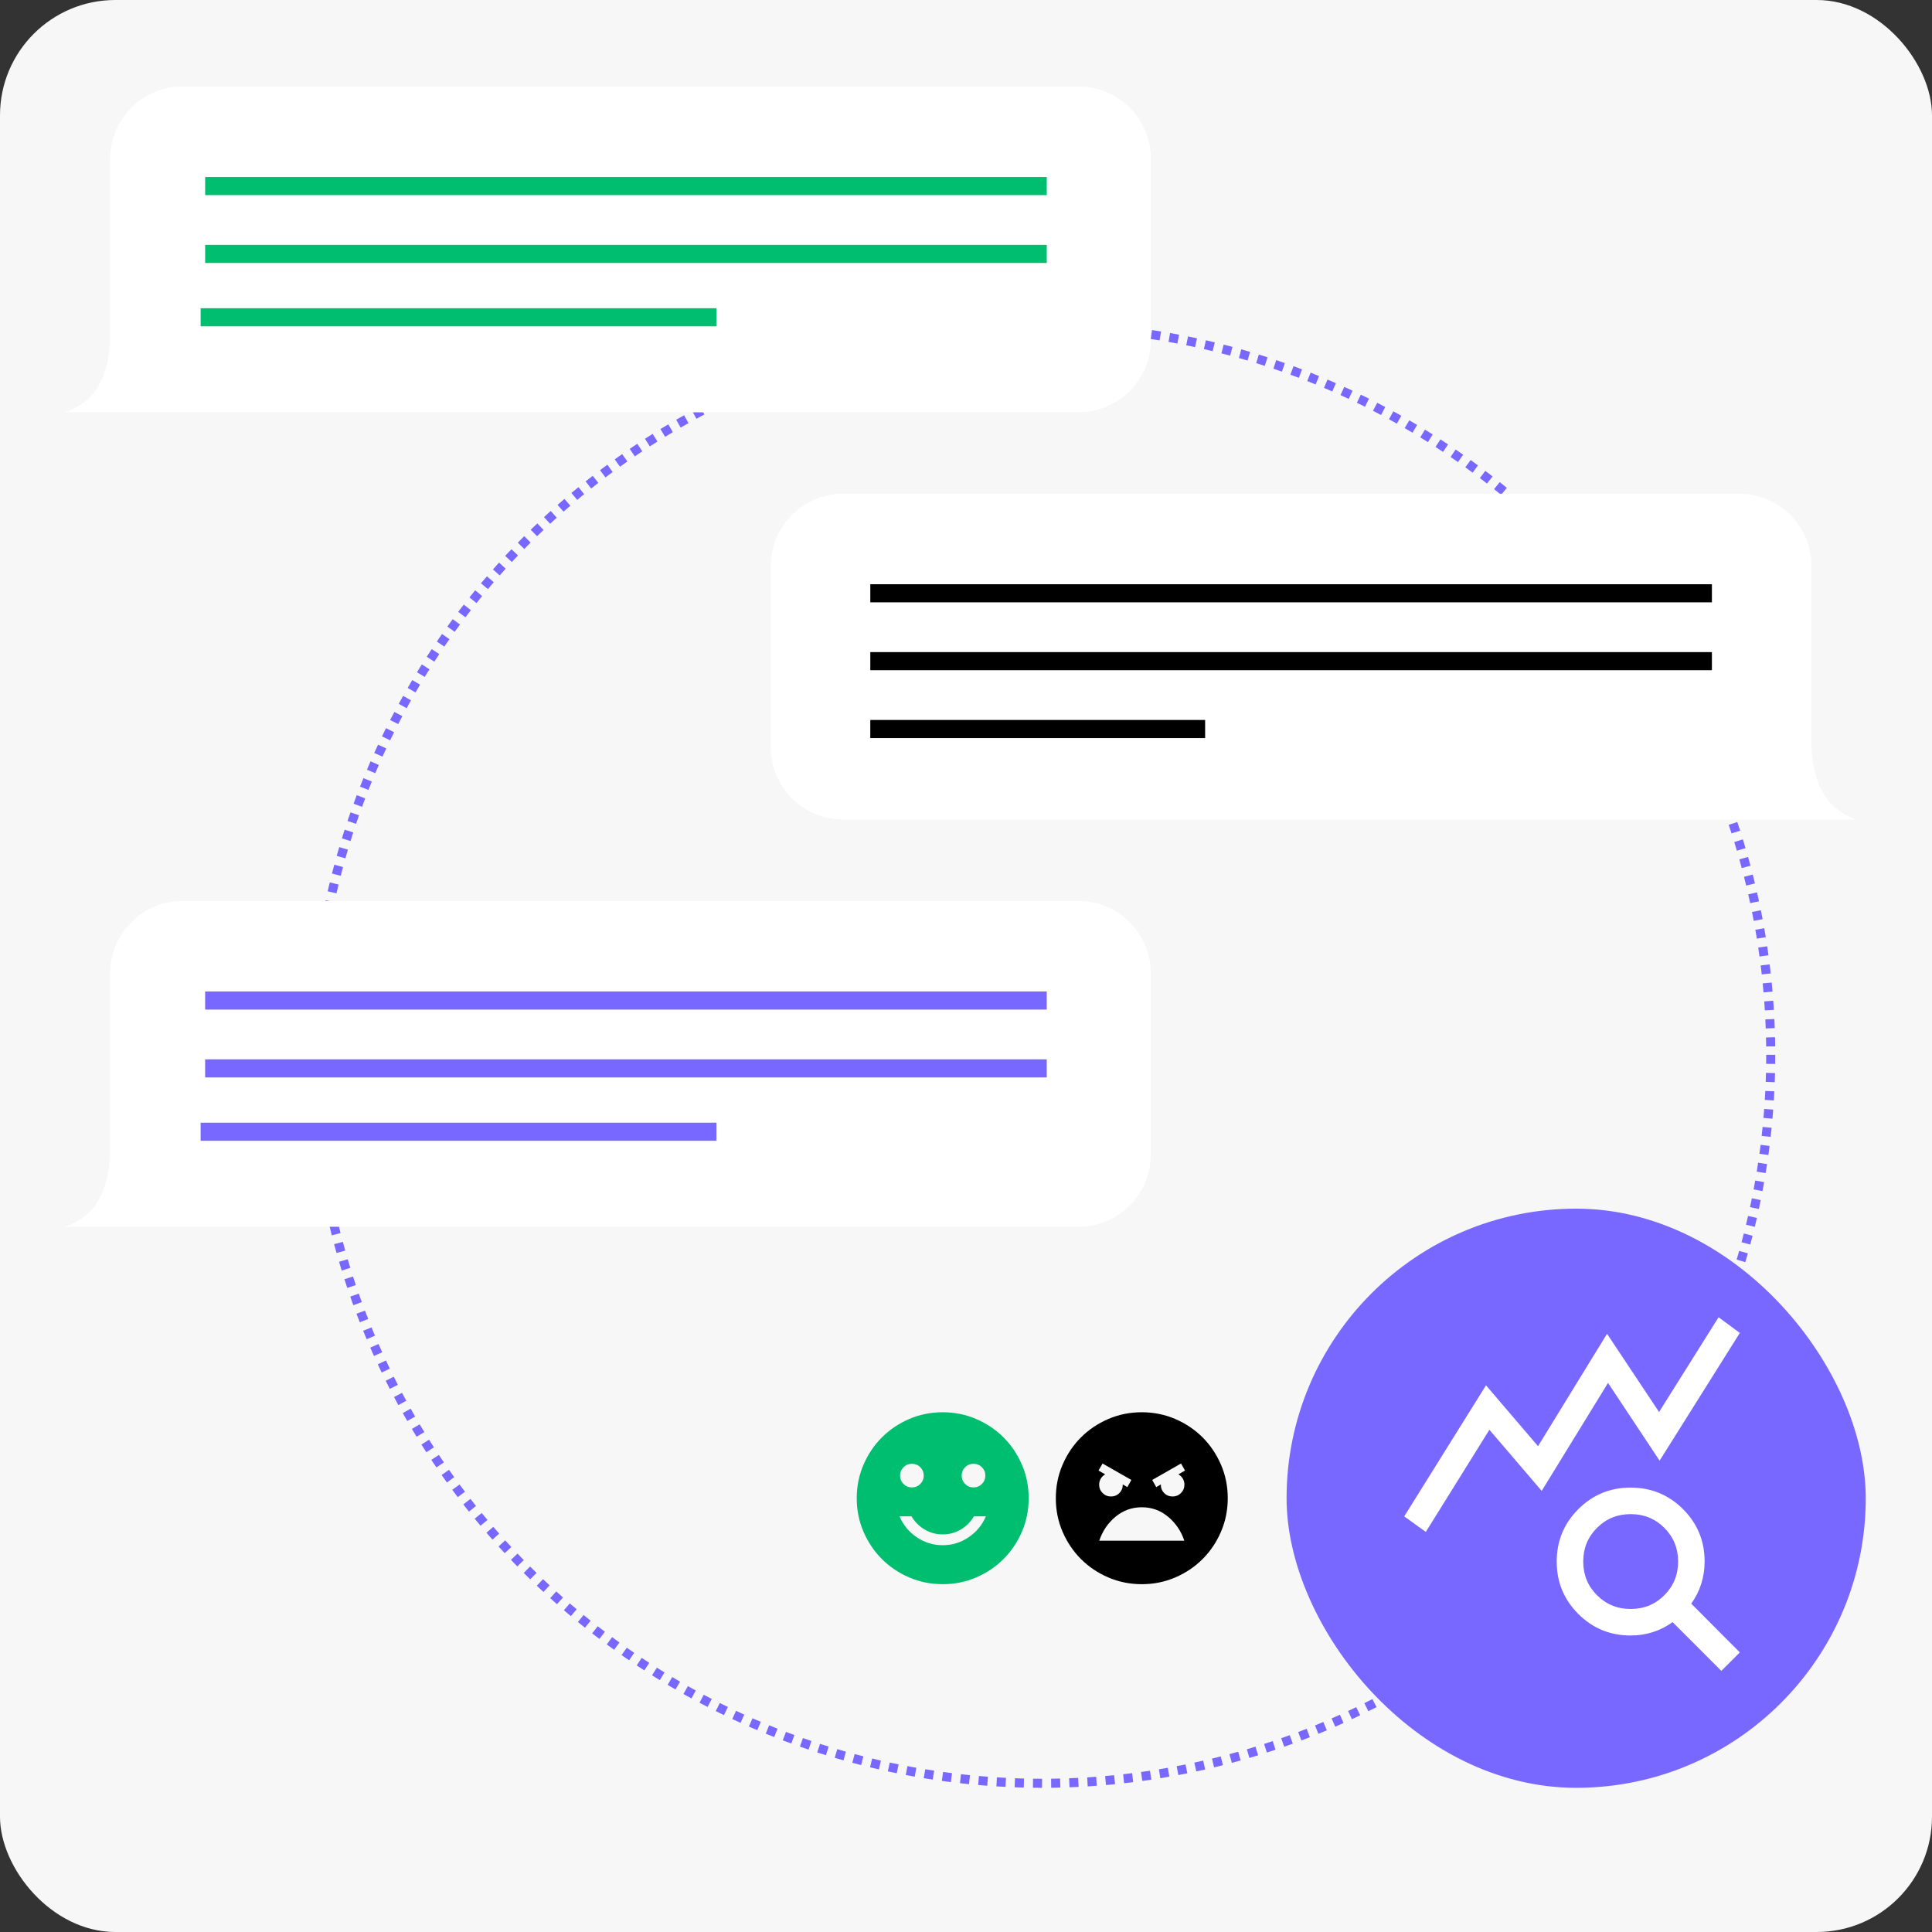
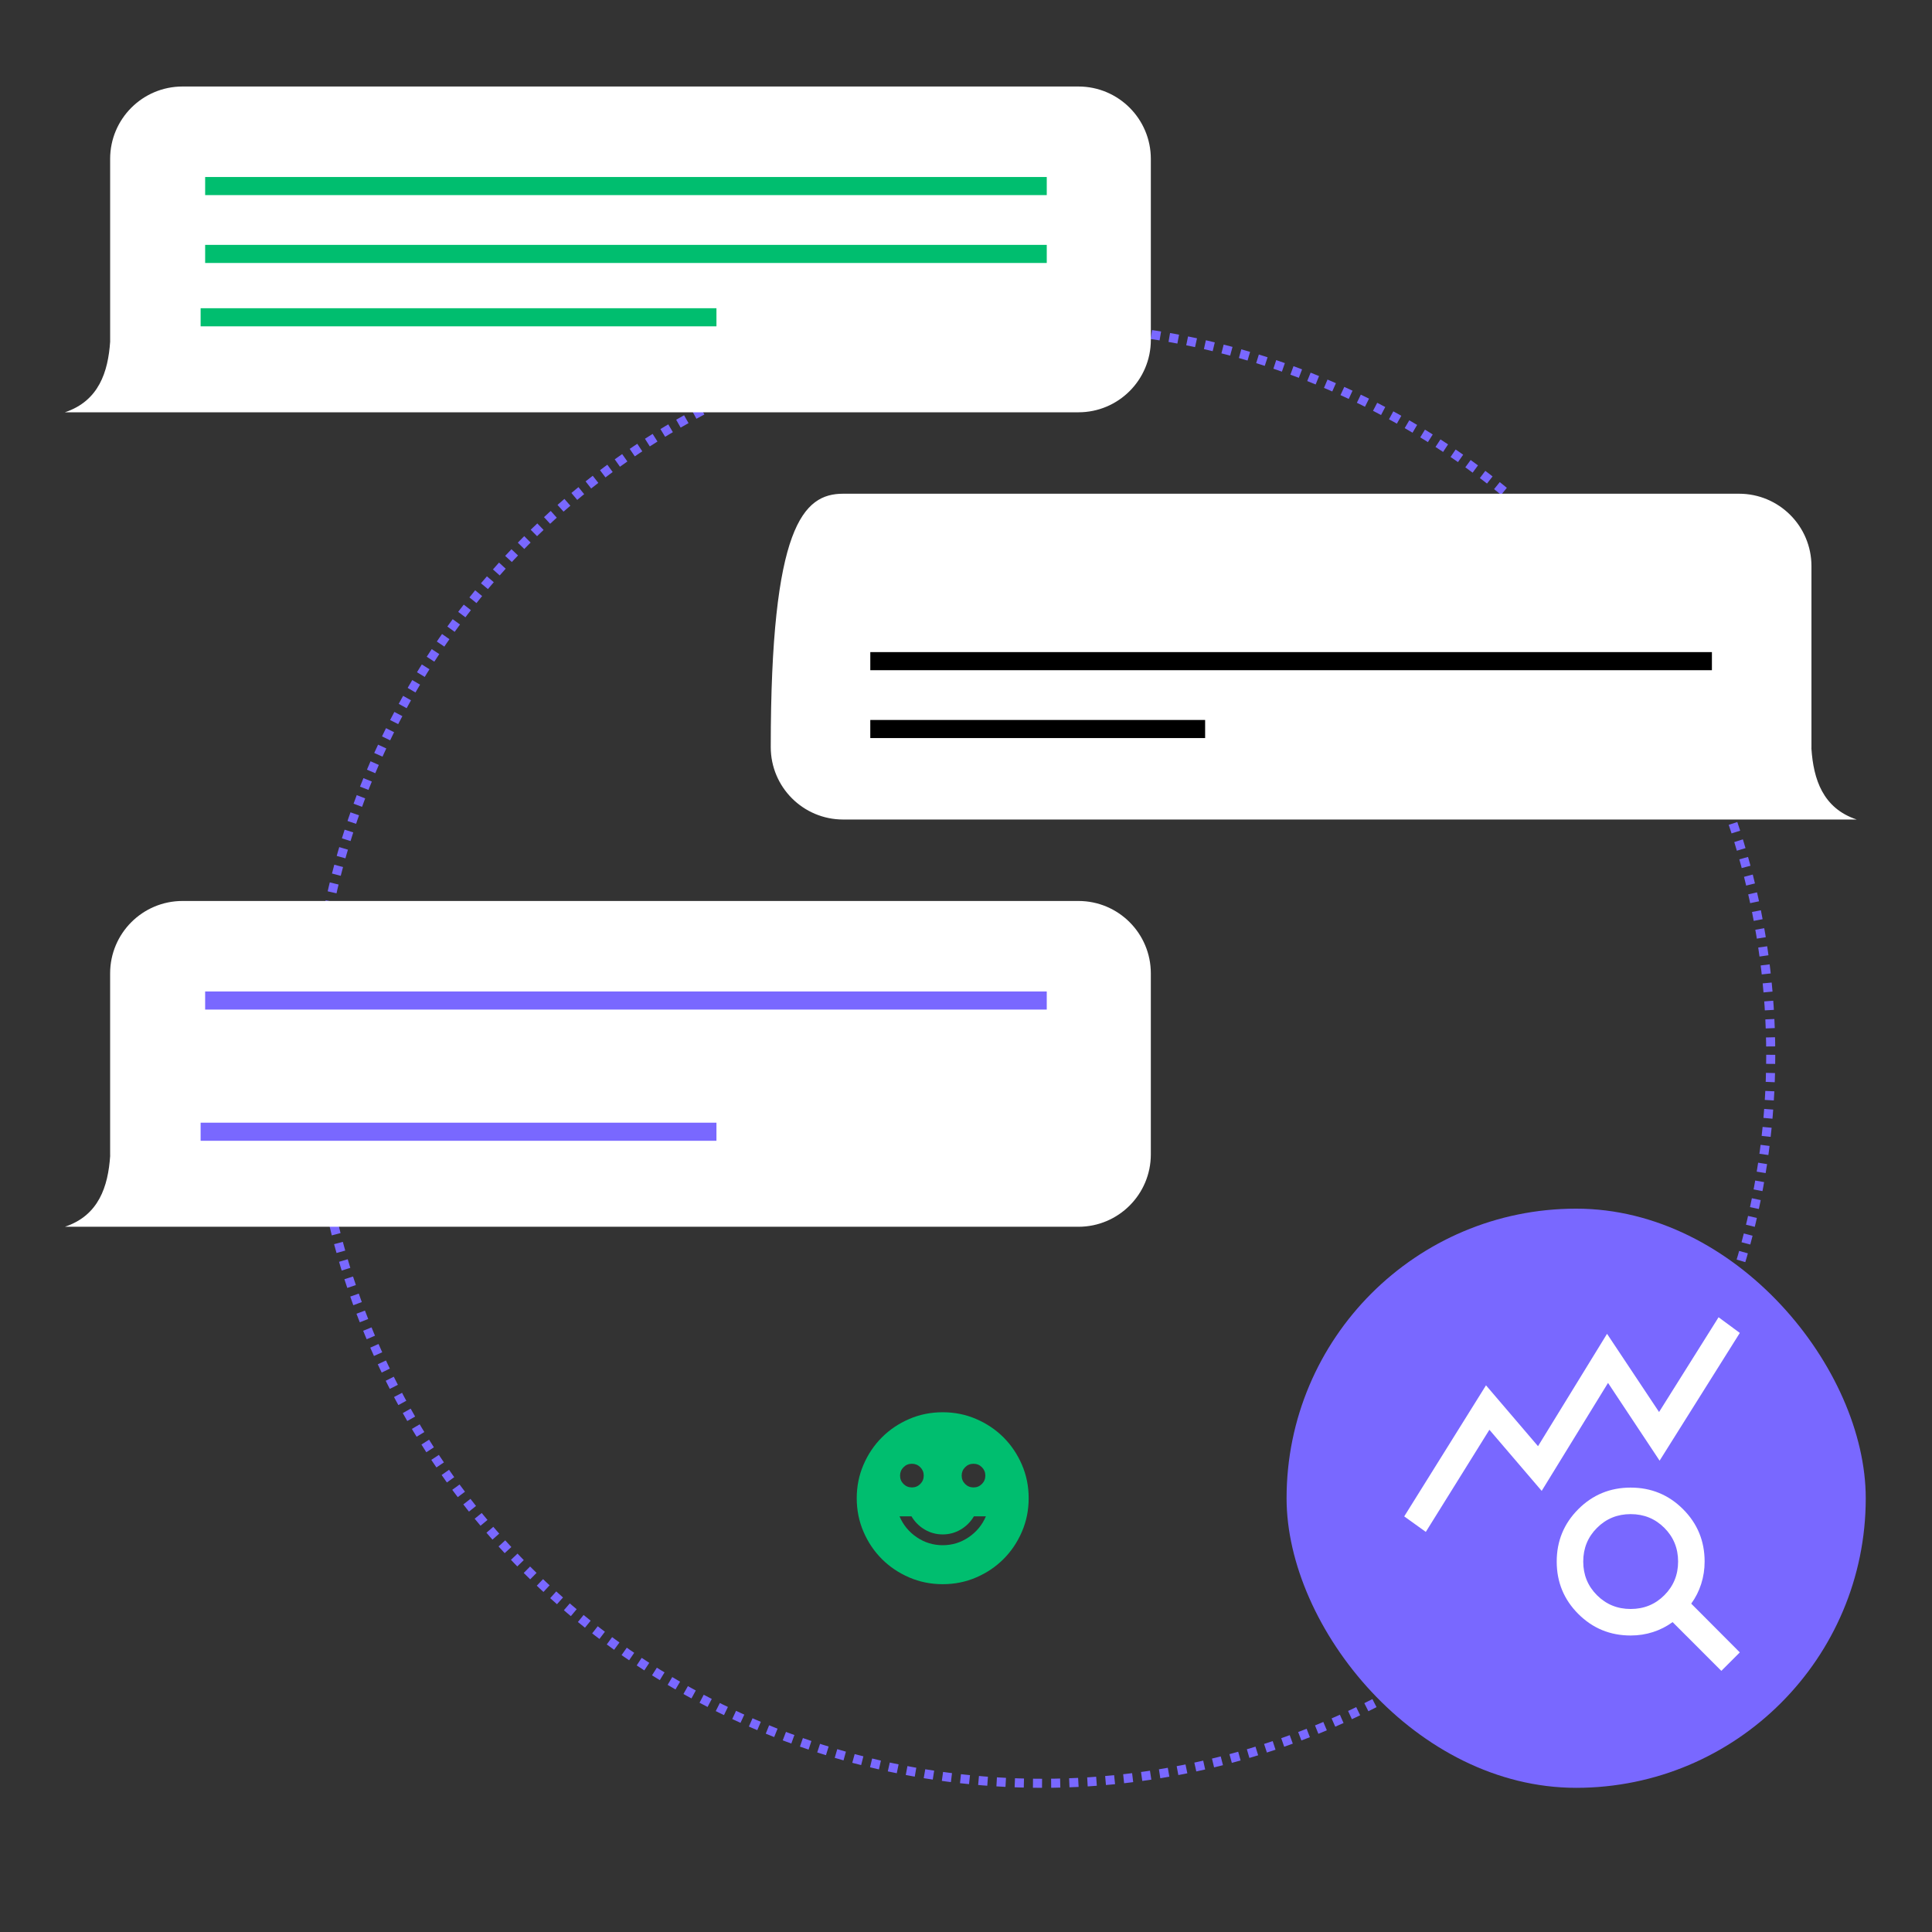
<svg xmlns="http://www.w3.org/2000/svg" width="268" height="268" viewBox="0 0 268 268" fill="none">
  <rect x="0" y="0" width="268" height="268" fill="#333333" stroke="none" />
-   <rect width="268" height="268" rx="16" fill="#F7F7F7" />
  <circle cx="144.576" cy="146.318" r="101.054" stroke="#7968FF" stroke-width="1.255" stroke-dasharray="1.26 1.26" />
  <path fill-rule="evenodd" clip-rule="evenodd" d="M25.32 12C19.774 12 15.278 16.496 15.278 22.043V40.245L15.278 40.245C15.278 40.277 15.278 40.309 15.278 40.342V47.149C15.278 47.228 15.279 47.307 15.281 47.386C14.992 51.575 13.724 55.617 9.001 57.192H25.29C25.3 57.192 25.31 57.192 25.32 57.192H149.597C155.144 57.192 159.64 52.695 159.64 47.149V22.043C159.64 16.496 155.144 12 149.597 12H25.32Z" fill="white" />
  <path d="M28.458 25.809H145.203" stroke="#00BE6F" stroke-width="2.511" />
  <path d="M28.458 35.223H145.203" stroke="#00BE6F" stroke-width="2.511" />
  <path d="M27.83 44.012H99.383" stroke="#00BE6F" stroke-width="2.511" />
  <path fill-rule="evenodd" clip-rule="evenodd" d="M25.319 124.98C19.773 124.98 15.277 129.477 15.277 135.023V153.225L15.277 153.225C15.277 153.257 15.277 153.29 15.277 153.322V160.13C15.277 160.209 15.278 160.288 15.28 160.366C14.991 164.555 13.723 168.598 9 170.172H25.289C25.299 170.172 25.309 170.172 25.319 170.172H149.596C155.143 170.172 159.639 165.676 159.639 160.13V135.023C159.639 129.477 155.143 124.98 149.596 124.98H25.319Z" fill="white" />
  <path d="M28.457 138.789H145.202" stroke="#7968FF" stroke-width="2.511" />
-   <path d="M28.457 148.203H145.202" stroke="#7968FF" stroke-width="2.511" />
  <path d="M27.83 156.99H99.383" stroke="#7968FF" stroke-width="2.511" />
-   <path fill-rule="evenodd" clip-rule="evenodd" d="M241.235 68.488C246.782 68.488 251.278 72.984 251.278 78.531V96.733L251.278 96.733C251.278 96.765 251.278 96.798 251.278 96.83V103.637C251.278 103.716 251.277 103.795 251.275 103.874C251.564 108.063 252.832 112.106 257.555 113.68H241.266C241.256 113.68 241.245 113.68 241.235 113.68H116.958C111.412 113.68 106.916 109.184 106.916 103.637V78.531C106.916 72.984 111.412 68.488 116.958 68.488H241.235Z" fill="white" />
-   <path d="M237.47 82.299H120.725" stroke="black" stroke-width="2.511" />
+   <path fill-rule="evenodd" clip-rule="evenodd" d="M241.235 68.488C246.782 68.488 251.278 72.984 251.278 78.531V96.733L251.278 96.733C251.278 96.765 251.278 96.798 251.278 96.83V103.637C251.278 103.716 251.277 103.795 251.275 103.874C251.564 108.063 252.832 112.106 257.555 113.68H241.266C241.256 113.68 241.245 113.68 241.235 113.68H116.958C111.412 113.68 106.916 109.184 106.916 103.637C106.916 72.984 111.412 68.488 116.958 68.488H241.235Z" fill="white" />
  <path d="M237.47 91.713H120.725" stroke="black" stroke-width="2.511" />
  <path d="M167.171 101.127H120.724" stroke="black" stroke-width="2.511" />
  <rect x="178.469" y="167.66" width="80.341" height="80.341" rx="40.17" fill="#7968FF" />
  <mask id="mask0_79_1760" style="mask-type:alpha" maskUnits="userSpaceOnUse" x="192" y="181" width="52" height="52">
    <rect x="192.278" y="181.469" width="51.504" height="51.504" fill="#D9D9D9" />
  </mask>
  <g mask="url(#mask0_79_1760)">
    <path d="M197.784 212.499L194.789 210.349L206.132 192.167L213.348 200.609L222.923 185.021L230.139 195.87L238.393 182.725L241.341 184.899L230.214 202.619L223.06 191.832L213.858 206.811L206.604 198.331L197.784 212.499ZM226.201 223.192C228.043 223.192 229.6 222.556 230.872 221.284C232.144 220.012 232.78 218.455 232.78 216.612C232.78 214.77 232.144 213.212 230.872 211.941C229.6 210.669 228.043 210.033 226.2 210.033C224.358 210.033 222.801 210.669 221.529 211.941C220.257 213.213 219.621 214.771 219.621 216.613C219.621 218.455 220.257 220.012 221.529 221.284C222.801 222.556 224.359 223.192 226.201 223.192ZM238.779 231.776L232.016 225.012C231.189 225.616 230.283 226.077 229.297 226.394C228.311 226.712 227.279 226.871 226.201 226.871C223.351 226.871 220.929 225.874 218.935 223.88C216.94 221.886 215.942 219.465 215.942 216.617C215.942 213.768 216.939 211.346 218.933 209.349C220.927 207.353 223.348 206.354 226.197 206.354C229.045 206.354 231.467 207.352 233.464 209.346C235.461 211.341 236.459 213.763 236.459 216.612C236.459 217.691 236.3 218.727 235.982 219.72C235.665 220.714 235.205 221.624 234.601 222.451L241.341 229.215L238.779 231.776Z" fill="white" />
  </g>
  <mask id="mask1_79_1760" style="mask-type:alpha" maskUnits="userSpaceOnUse" x="115" y="192" width="31" height="31">
    <rect x="115.704" y="192.766" width="30.128" height="30.128" fill="#D9D9D9" />
  </mask>
  <g mask="url(#mask1_79_1760)">
    <path d="M135.044 206.331C135.501 206.331 135.888 206.171 136.206 205.851C136.524 205.532 136.683 205.144 136.683 204.687C136.683 204.23 136.523 203.843 136.203 203.525C135.884 203.207 135.495 203.048 135.038 203.048C134.582 203.048 134.194 203.208 133.877 203.528C133.559 203.847 133.4 204.236 133.4 204.692C133.4 205.149 133.56 205.536 133.879 205.854C134.199 206.172 134.587 206.331 135.044 206.331ZM126.498 206.331C126.955 206.331 127.342 206.171 127.66 205.851C127.978 205.532 128.137 205.144 128.137 204.687C128.137 204.23 127.977 203.843 127.657 203.525C127.338 203.207 126.949 203.048 126.493 203.048C126.036 203.048 125.648 203.208 125.331 203.528C125.013 203.847 124.854 204.236 124.854 204.692C124.854 205.149 125.014 205.536 125.333 205.854C125.653 206.172 126.041 206.331 126.498 206.331ZM130.768 214.346C132.078 214.346 133.276 213.979 134.36 213.246C135.445 212.513 136.245 211.544 136.76 210.339H135.099C134.639 211.113 134.027 211.725 133.263 212.174C132.5 212.624 131.668 212.849 130.768 212.849C129.869 212.849 129.037 212.624 128.273 212.174C127.51 211.725 126.898 211.113 126.437 210.339H124.777C125.292 211.544 126.091 212.513 127.176 213.246C128.261 213.979 129.458 214.346 130.768 214.346ZM130.771 219.753C129.121 219.753 127.571 219.44 126.119 218.815C124.668 218.189 123.405 217.339 122.332 216.266C121.258 215.193 120.408 213.931 119.782 212.48C119.156 211.029 118.843 209.479 118.843 207.83C118.843 206.181 119.156 204.63 119.782 203.179C120.408 201.727 121.257 200.465 122.33 199.392C123.403 198.318 124.665 197.468 126.116 196.842C127.567 196.215 129.117 195.902 130.766 195.902C132.416 195.902 133.966 196.215 135.417 196.841C136.869 197.467 138.131 198.317 139.205 199.39C140.278 200.463 141.128 201.725 141.755 203.176C142.381 204.626 142.694 206.176 142.694 207.826C142.694 209.475 142.381 211.026 141.755 212.477C141.129 213.928 140.279 215.191 139.206 216.264C138.133 217.338 136.871 218.188 135.421 218.814C133.97 219.44 132.42 219.753 130.771 219.753Z" fill="#00BE6F" />
  </g>
  <mask id="mask2_79_1760" style="mask-type:alpha" maskUnits="userSpaceOnUse" x="143" y="192" width="31" height="31">
    <rect x="143.32" y="192.766" width="30.128" height="30.128" fill="#D9D9D9" />
  </mask>
  <g mask="url(#mask2_79_1760)">
-     <path d="M158.387 219.753C156.737 219.753 155.187 219.44 153.735 218.815C152.284 218.189 151.022 217.339 149.948 216.266C148.875 215.193 148.025 213.931 147.398 212.48C146.772 211.029 146.459 209.479 146.459 207.83C146.459 206.181 146.772 204.63 147.398 203.179C148.024 201.727 148.873 200.465 149.947 199.392C151.02 198.318 152.282 197.468 153.732 196.842C155.183 196.215 156.733 195.902 158.382 195.902C160.032 195.902 161.582 196.215 163.034 196.841C164.485 197.467 165.747 198.317 166.821 199.39C167.894 200.463 168.744 201.725 169.371 203.176C169.997 204.626 170.31 206.176 170.31 207.826C170.31 209.475 169.997 211.026 169.371 212.477C168.745 213.928 167.896 215.191 166.823 216.264C165.749 217.338 164.488 218.188 163.037 218.814C161.586 219.44 160.036 219.753 158.387 219.753ZM160.388 206.29L161.028 205.914C161.014 206.376 161.164 206.77 161.48 207.096C161.795 207.423 162.187 207.587 162.657 207.587C163.113 207.587 163.501 207.427 163.82 207.108C164.139 206.788 164.299 206.401 164.299 205.945C164.299 205.647 164.224 205.369 164.073 205.111C163.923 204.853 163.718 204.656 163.459 204.521L164.383 203.989L163.828 203.012L159.833 205.293L160.388 206.29ZM156.381 206.29L156.936 205.293L152.941 203.012L152.386 203.989L153.31 204.521C153.051 204.656 152.846 204.853 152.696 205.111C152.545 205.369 152.47 205.647 152.47 205.945C152.47 206.401 152.63 206.788 152.949 207.108C153.268 207.427 153.656 207.587 154.112 207.587C154.582 207.587 154.974 207.423 155.29 207.096C155.605 206.77 155.756 206.376 155.741 205.914L156.381 206.29ZM158.387 209.083C157.005 209.083 155.787 209.523 154.733 210.403C153.68 211.282 152.931 212.387 152.487 213.718H164.282C163.838 212.387 163.09 211.282 162.038 210.403C160.987 209.523 159.77 209.083 158.387 209.083Z" fill="black" />
-   </g>
+     </g>
</svg>